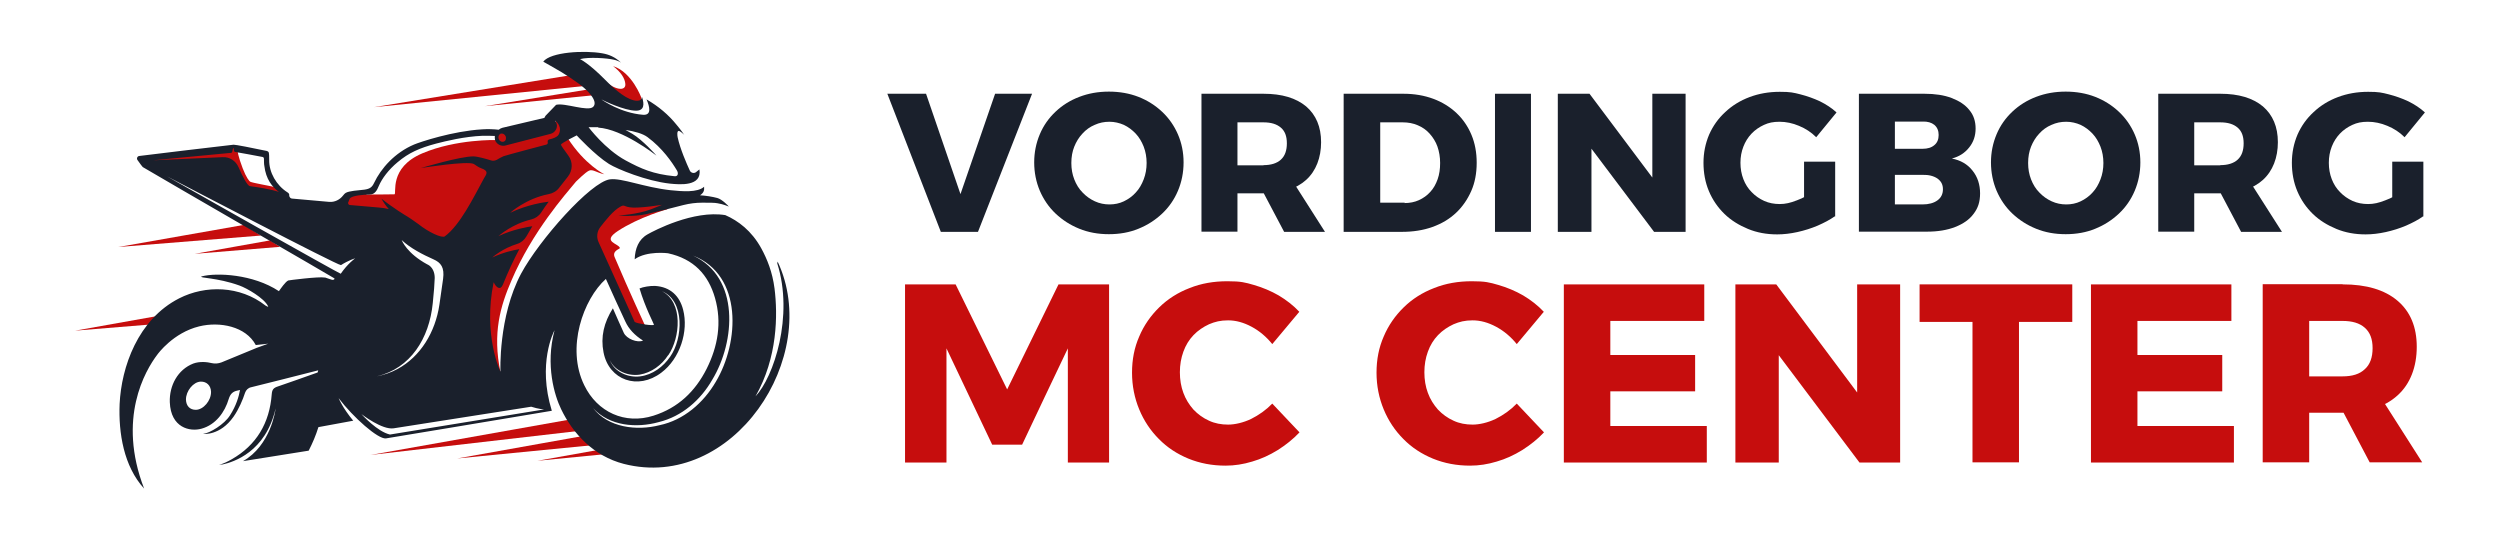
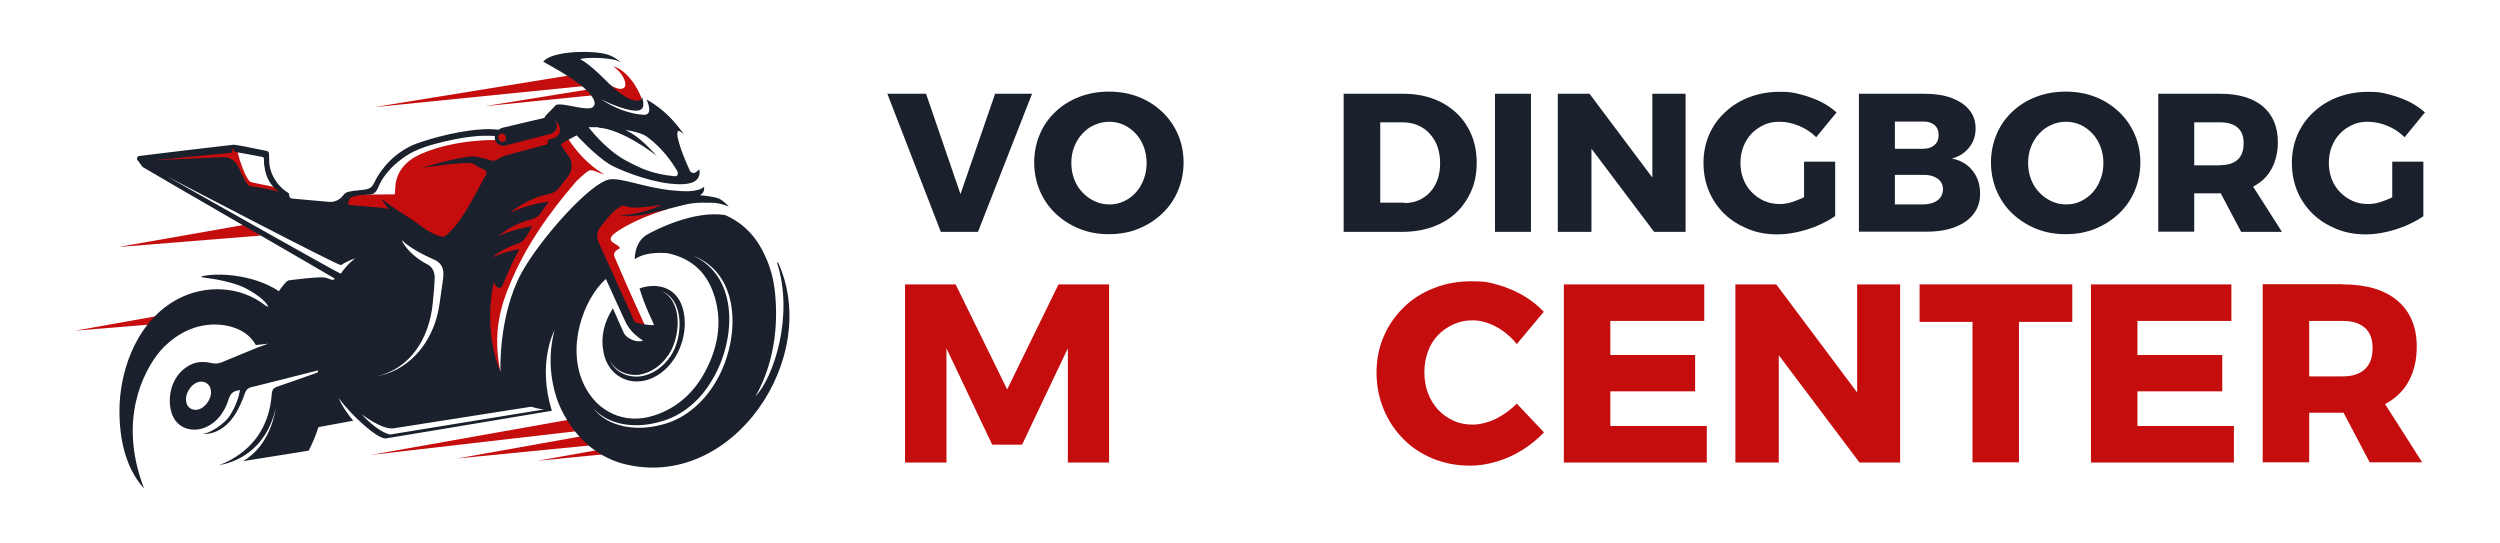
<svg xmlns="http://www.w3.org/2000/svg" id="OBJECTS" width="1285.3" height="279.1" viewBox="0 0 1285.3 279.1">
  <path d="M343,107.6s-14.3,3.9-25.4,11.2c-8.5,5.6.5,6.3,1.1,8.7.1.5-4.1,1.4-2.7,4.7,7.2,17,16,36,16,36,0,0-4-.5-6.5-1.9-2.6-1.4-20.6-42.9-21.2-46.9-.5-4,16.2-17.7,16.2-17.7l23.8,1-1.3,4.9Z" style="fill:#c60d0d;" />
  <path d="M285.2,74.1c-5.4,4-12.9,9.4-21.9,18.7-9,9.4-33.3,32.3-33.3,32.3,0,0-18.1-10.4-25.9-13.7-7.8-3.3-28.1-3.8-28.1-3.8,0,0,1.5-5.8,3.1-7.2,1.3-1.2,5.9-1.3,8.9-1.5l.4,1.1s13.1,0,14.4-.1c1.3-.2-3.1-13.7,14.4-21.1,17.5-7.4,37.9-6.8,37.9-6.8l-.4-3.3c4.7,0,1.5-.3,5.4-1.2,4.6-1,15,1.3,21.7-2,6.7-3.3,2.9-5,2.9-5,0,0,4.7-.6,6.5,3,1.8,3.6-.6,6.5-6.1,10.6Z" style="fill:#c60d0d;" />
  <path d="M291.8,70.8l-2.5,1.7c-.3-.4-.5-.7-.5-.7l-.2,1.2h0l-.3,1.8-30,31.2-17.7,24.5,3,52.2,13.7,8.7c-4.2-20.3,0-34.1,5.7-47.3,10.7-25.1,27.9-44.4,33.1-50.7h0s4.9-4.9,6.8-5.7c1.9-.8,3.9,1.1,7.8,1.9,0,0-10.1-4.9-18.9-18.7Z" style="fill:#c60d0d;" />
  <path d="M146,100.6l-18.6-1.8s-7-13.2-12-15.4c-5.1-2.3-38.3,0-38.3,0l-1.9-1.8,9.1-1.6,35.2-4.6,3.7,1-1.1,1s.3,3,2.7,9.2c1.8,4.7,3.4,6.6,3.8,6.8,1.3.7,10.2,2.1,13,2.9,1.9,2,4.5,4.4,4.5,4.4Z" style="fill:#c60d0d;" />
  <polyline points="296.3 215.1 190.5 233.9 304.9 220.7" style="fill:#c60d0d;" />
  <polyline points="125.5 115.6 60.8 127 134.1 121.1" style="fill:#c60d0d;" />
  <polyline points="103.2 158.5 38.6 170 111.8 164" style="fill:#c60d0d;" />
  <polyline points="295 38.4 192.2 55.1 303.6 43.9" style="fill:#c60d0d;" />
  <polyline points="306 45.4 249.2 54.6 310.7 48.4" style="fill:#c60d0d;" />
-   <polyline points="138.8 123.6 100.1 130.5 144 126.9" style="fill:#c60d0d;" />
  <polyline points="308.4 222.6 235.1 235.7 315.7 227.8" style="fill:#c60d0d;" />
  <polyline points="349.6 223.8 276.3 236.9 356.9 229" style="fill:#c60d0d;" />
  <path d="M329.8,50.4s-4.8-13.3-14.6-16.4c4,3,6.1,6.3,6.3,9.2.3,3.9-5.6,3.3-11.9-2.7,0,0,5.5,12.1,13.1,13.2,7.6,1.1,7.3-2.3,7-3.3Z" style="fill:#c60d0d;" />
  <path d="M399.6,135.4c8.6,27-1.8,58.5-11.2,68.4,11.4-20,11.5-42,9.8-55.5-1.1-8.5-3.8-15.1-6.8-20.6-5-9.1-11.9-14.2-18.5-17.1-16.3-2.7-36.7,8-40,9.9-4.6,2.6-6.4,7.3-6.6,12.8,6.3-4.5,17.1-3.1,17.1-3.1,13.3,2.9,20.8,11.1,24.2,23,3.6,12.6,1.5,24.8-4.3,36.4-5.9,11.7-14.7,20.1-27.3,24.1-14.7,4.7-28.9-1.8-35.6-15.6-9.5-19.3-.5-44.3,11.1-54.7,3.3,7.4,6.6,14.6,10,21.9q2.6,5.7,9.1,9.8c-2.9,1.3-8.5-.9-9.9-4-1.9-4.1-3.6-8.1-5.6-12.6-4.6,7.3-6.4,14.7-4.8,22.7,2.8,14.3,17.7,19.5,29.7,10.4,9.6-7.2,14.1-21.3,11.2-32.4-1.8-7-6.5-11.7-14.4-12.2h0c-2.6-.1-6.2.5-8,1.3,2.9,9.8,7.4,18.2,7.4,18.6.2.8-8.8-.5-9.9-1.4l-18.6-41.1c-1.1-2.5-.8-5.4.9-7.6,2.6-3.3,6.6-8.6,10.6-10.7,2.4-1.3,1.4,1,8.7.6,4.4-.2,8.3-.8,12.5-1.4-1.6.7-3.6,1.5-5.7,2.3-7.1,2.7-16.8,3.2-16.8,3.2,0,0,7.5.8,14.4-.7,4.2-.9,13.5-3.2,19.1-4.7,3.2-.8,6.4-1.2,9.7-1.2,3.3,0,6.5,0,7.8.3,3.1.5,5.5,1.6,5.8,1.7-.3-.4-3.4-3.7-5.9-4.4-2.6-.7-5.9-1.2-8.9-1.4,1.8-1.2,2.3-2.4,2.1-4.4-3.3,3.1-11.4,2.4-17.2,1.8-13.7-1.5-25.2-6.4-31.2-5.6-9.9,1.3-36.4,31.2-45.7,48.5-11.8,22.2-10.6,50.4-10.6,50.4,0,0-9.1-18.7-3.5-46,1.4,3,3.6,4.3,4.8,1.1,2.6-6.4,5.4-12.5,8.4-18.1-3.1.5-8.5,1.7-13.9,4.3.3-.3,5.3-4.7,12.8-7,2-.6,3.6-2,4.7-3.8,1-1.8,2.1-3.6,3.1-5.3-2.6.4-10,1.6-17.4,5.1.4-.4,7.1-6.3,16.9-8.6,2-.5,3.8-1.7,5-3.5,1.3-2,2.6-3.9,3.9-5.6-1.9.2-10.9,1.4-19.8,5.7,0,0,8-7.3,19.8-9.6,2.1-.4,4.1-1.5,5.4-3.3,1.7-2.2,3.2-4,4.4-5.6,2.6-3.2,2.7-7.7.3-10.9-1.9-2.6-3.8-5.2-3.8-5.6,0-.8,8.1-4.8,8.1-4.8,0,0,9.3,10.1,16.6,14.7,4.4,2.7,19.3,8.8,31.3,10.1,5,.5,16.6,1.6,15.2-7.3-.6.5-1.2,1-1.9,1.5-1.1.7-2.6.2-3.1-1-1.6-3.5-4.9-11-6.2-17-.2-1-.4-3.2.5-3.3.8,0,2.7,1.8,2.9,2.1-1.6-2.5-4-5.3-4-5.3-4.1-5.1-9.2-9.4-15.4-13,1.6,3.7,2.8,8.3-1.9,7.9-11.2-.9-20.4-7.2-21.3-7.9.8.5,11.7,5.8,17.8,5.8,4.3,0,4.3-3.3,3.1-7-.2,1.2-1,1.9-2.5,1.9-4.8,0-11.2-5.4-16.5-10.8-8.6-8.7-12.9-10.6-12.9-10.6,4.4-1.2,14.1-.5,17.4.3,1.4.3,2.6.8,3.7,1.5-3.1-2.9-6.2-4.2-9.7-4.8-9.1-1.6-26.5-.7-30.3,4.3,3.3,1.9,6.4,3.6,9.4,5.4,3.1,1.9,6.1,3.9,9.1,6.1,4,2.9,10,8.8,7.2,11.7-2.6,2.7-14.7-2.2-19.1-1l-5.4,5.6h0c-.3.4-.4.7-.6,1.1l-21.6,5.1c-.7.2-1.3.5-1.9,1-2.7-.3-5.6-.4-8.5-.2-15.2.9-31.9,6.5-35,7.8-9.9,4.2-17,12.2-20.6,19.8-1,2.1-2.1,3-4.9,3.4-3.3.4-7.9.6-9.7,1.7-.4.2-.8.7-1.3,1.3-1.7,2.2-4.3,3.5-7.1,3.3l-19.1-1.7c-.8,0-1.4-.7-1.5-1.5,0-.2,0-.4,0-.6-.2-.7-.7-1-.9-1.1-5.7-3.6-9.5-10.2-9.4-16.7,0-1.2,0-3.5-.3-4-.4-.6-1.4-.7-3-1-4.6-1-14.3-2.9-15-2.8-13.1,1.5-37.3,4.4-48.5,5.8-1,.1-1.5,1.3-.9,2.1,1.3,1.8,2.5,3.5,2.7,3.6,12.1,7.2,98.3,56.9,98.5,57.2.3.3-.2.8-.8.8s-1.7-.5-3.9-1.2c0,0-.1,0-.2,0-3-.6-18.6,1.4-18.8,1.5-1.5.7-3.8,4.1-4.8,5.5-13.3-8.8-32.1-9.6-39.7-7.6-2,.9,7.8.5,19.4,4.7,3.9,1.4,12.7,6.5,14.7,10.6.5.8-1.1-.2-1.3-.3-13.1-10.3-30.9-10.6-44.4-3.7-21.2,10.8-29.7,35.3-30.6,54.3-.6,14.9,2.1,32,12.6,43.5-13.9-36,.5-60.6,6.8-68.9.3-.4,8.1-11.2,21.5-14.5,10.6-2.6,24,0,29.1,9.6l6.4-.7-5.8,2.1-18.2,7.5c-1.6.6-3.3.8-5,.4-2.4-.6-6.2-1-9.5.2-8,3.1-12.4,11.3-12.1,19.9.5,13.1,10.3,15.3,16.3,13.6,7.3-2,12-8.5,14-15.3.8-2.5,2-3.8,4.5-4.3.4-.1.9-.2,1.3-.3-.6,3.3-1.9,8-5.2,13.1-2.8,4.5-10.3,9.1-13.8,9.5,0,0,8.7,1.1,15.7-8.9,2.7-3.9,4.7-8.6,5.9-12.3.5-1.4,1.6-2.5,3.1-2.8,6.3-1.5,23.4-5.9,34.5-8.7-.1.5-.2.6-.3,1.1-7,2.5-16.6,5.9-20.2,7.1-2.5.8-3.2,1.6-3.4,4.1-1.1,14.7-7.8,26.2-20.7,33.5-2.1,1.2-4.2,2.2-6.4,2.8.5,0,1-.2,1.5-.2,0,0,.2,0,.3,0,5.6-1.2,22.2-6.4,27.3-28.8-.1,1.1-2.6,19.1-16.8,27.1,12.6-2,23.6-3.8,33.8-5.4,2-3.9,3.7-7.9,5-12.1l17.9-3.3c-5.4-6.5-7.4-11.3-7.5-11.6,7.5,9.9,20.3,21.2,24.3,20.7h0s61.7-10.2,85.3-14.2c-7.5-24.3,1-40.7,1.4-41.4-4.8,18,0,33.6,3.4,40.6,6,12.5,16.7,24.1,32.2,28.1,55.8,14.3,102.2-54.9,79.1-104ZM343.6,182.6c6.1-8.9,7.8-27.2-3.3-32.9,12,5,10.7,24.5,4.3,33.6-3.5,5.2-9.1,9.4-15.5,10.2-6.2.8-13.3-2.3-15.6-8.4,2.6,5.7,9.5,8.4,15.4,7.5,6-1,11.3-4.9,14.6-10ZM307.5,65.6c12.6.8,29.2,13.8,30,14.4-.4-.5-7.2-8.1-12.4-11.2-1.2-.7-2.4-1.4-3.5-2,4.6.7,8.9,1.9,11.3,3.7,7.7,5.7,12.6,12.9,15.1,17.1.9,1.5.6,3.2-1.2,3-11.1-1.1-17.1-3.8-25.1-8.1-10.7-5.8-19.1-17.1-19.1-17.1,0,0,2,0,5,0ZM100.7,210.7c-3.1,0-5-2-5.1-5.3,0-4.4,3.8-9.1,7.6-9.2,3-.1,5.2,2,5.3,5.2.1,4.5-3.9,9.3-7.9,9.3ZM257.4,68.8c1-.4,2.1.2,2.6,1.3.4,1.1,0,2.4-1,2.7-1,.4-2.1-.2-2.6-1.3-.4-1.1,0-2.4,1-2.7ZM179.1,103.9c.3-.9.7-1.9,1.1-2.2,1.7-1.2,6.4-1.6,9.9-1.7,2.6,0,3.7-2.1,4.7-4.5,1.6-3.7,4.9-8.2,9.6-12.1,5.8-4.9,11.3-7.3,19.9-9.6,5.1-1.3,14.3-3.6,23.9-4,2.3,0,4.4,0,6.2.1-.1.7,0,1.3.1,2,0,0,0,0,0,.1.8,2.2,3.2,3.4,5.4,2.8l23.2-6c2.2-.6,3.7-2.9,3.1-5.1,0,0,0,0,0,0-.2-.6-.5-1.2-.9-1.7h0s3.6,2.3,2.3,6.3c-.5,1.6-1.6,2.3-3.8,3l-1.5.4c-.6.2-.9.8-.7,1.4,0,0,0,0,0,0,.1.5-.1,1.1-.6,1.2-4.2,1.1-20.4,5.4-22.1,6-1,.4-2.4,1.2-3.4,1.8-.9.5-2,.7-2.9.4-3.3-1-7.2-2.1-9.3-2.1-6.8,0-25.8,5.7-27,6,1.3-.2,24-3.8,27.3-2.1,1,.6,2.3,1.7,3.8,2.2,4.4,1.5,2.4,3.4,1.4,5.2-5.6,10.3-12.3,24-20.1,29.8-1.5,1.1-8.5-2.2-13.6-6.3l-3.7-2.6c-.7-.5-1.3-.9-2-1.3-.4-.2-7.5-4.5-13.3-9.2.9,1.7,2.2,3.6,3.8,5.4-1.6-.4-3.3-.7-5-.8l-15-1.3c-.7,0-1.1-.8-.9-1.4ZM219.8,136c-10.7-5.8-13.1-12.2-13.3-12.6,4.4,4.2,11.1,7.6,16.3,9.9,3.9,1.7,5.8,4.2,5,10.1-.7,4.7-1.2,8.3-1.9,13.3-2.1,14.1-9.7,26.6-21.5,33-3.3,1.8-6.8,3-10.7,3.8,17.3-4.1,27-19.4,28.8-37.7.6-6.1.9-9.5,1-12.9,0-2.9-1.1-5.6-3.6-6.9ZM118.5,78.7c.6,0,.9-.5,1-1.1,0-1.1.7-1.6.7-1.6,0,0-.1,2,.6,2.1,2,.3,11.6,2.1,14.2,2.6.4,0,.6.4.7.8,0,1,0,3,.2,3.8.8,6.8,4,10.8,7.5,13.4,0,0-3.7-1.5-14.9-3-1.4-.2-3.9-5.2-5.9-9.8-1.4-3.2-4.6-5.3-8.1-5.1l-35.7,1.6,39.8-3.8ZM175.1,140.7c-1-.2-82.9-46.4-89.2-50,6.4,3.3,87.5,45.7,89.4,45.6,3.9-2.5,7.3-3.5,7.3-3.5,0,0-3.8,2.7-7.4,7.9ZM200.5,223.4c-6.4-1.4-14.2-10-14.7-10.5.6.4,10.7,8.2,16.6,7.3l70.7-11.1c3.7,1.2,6.6,1.4,6.6,1.4l-79.2,12.9ZM368,196.3c-6.3,10.8-16.5,19.7-28.9,22.3-11.7,3-26.4,1.3-34.2-8.8,8.4,9.3,22.4,10.4,33.8,7.2,11.9-2.9,21.5-11.3,27.5-21.8,11.9-19.6,14.3-52.6-9.9-63.8,25.8,10.1,23.8,44.7,11.7,64.9Z" style="fill:#1a202c;" />
  <path d="M456.2,48.2h19.9l17.7,51.6,17.8-51.6h19l-27.8,71h-19.1l-27.5-71Z" style="fill:#1a202c;" />
  <path d="M570.1,47.1c5.5,0,10.6.9,15.2,2.7,4.6,1.8,8.7,4.4,12.2,7.7,3.5,3.3,6.2,7.2,8.1,11.6,1.9,4.4,2.9,9.2,2.9,14.4s-1,10.1-2.9,14.6c-1.9,4.5-4.6,8.4-8.1,11.7-3.5,3.3-7.5,5.9-12.2,7.8-4.6,1.9-9.7,2.8-15.2,2.8s-10.5-.9-15.2-2.8c-4.7-1.9-8.7-4.5-12.2-7.8-3.5-3.3-6.2-7.3-8.1-11.7-1.9-4.5-2.9-9.4-2.9-14.6s1-10,2.9-14.5c1.9-4.5,4.6-8.3,8.1-11.6,3.5-3.3,7.5-5.8,12.2-7.6,4.7-1.8,9.7-2.7,15.2-2.7ZM570.3,62.6c-2.6,0-5.1.5-7.5,1.6-2.4,1-4.5,2.5-6.3,4.5-1.8,1.9-3.2,4.2-4.2,6.7s-1.5,5.3-1.5,8.4.5,5.8,1.5,8.4c1,2.6,2.4,4.9,4.3,6.8,1.8,1.9,3.9,3.4,6.3,4.5,2.4,1.1,4.9,1.6,7.5,1.6s5.1-.5,7.4-1.6c2.3-1.1,4.4-2.6,6.1-4.5,1.8-1.9,3.1-4.2,4.1-6.8,1-2.6,1.5-5.4,1.5-8.4s-.5-5.8-1.5-8.4c-1-2.5-2.3-4.8-4.1-6.7-1.8-1.9-3.8-3.4-6.1-4.5-2.3-1-4.8-1.6-7.4-1.6Z" style="fill:#1a202c;" />
-   <path d="M649.6,48.2c9.5,0,16.7,2.2,21.9,6.5,5.1,4.4,7.7,10.5,7.7,18.4s-2.6,14.8-7.7,19.4c-5.1,4.6-12.4,6.9-21.9,6.9h-13.4v19.7h-18.5V48.2h31.9ZM649.6,84.9c3.8,0,6.8-.9,8.9-2.8,2.1-1.9,3.1-4.7,3.1-8.4s-1-6.3-3.1-8.1c-2.1-1.8-5-2.7-8.9-2.7h-13.4v22.1h13.4ZM646.3,92.7h18l16.9,26.5h-21l-14-26.5Z" style="fill:#1a202c;" />
  <path d="M721.6,48.2c5.6,0,10.7.9,15.3,2.6,4.6,1.7,8.6,4.2,11.9,7.3,3.3,3.1,5.9,6.9,7.7,11.2,1.8,4.3,2.7,9.1,2.7,14.4s-.9,10.2-2.8,14.5c-1.9,4.3-4.5,8.1-7.8,11.2-3.4,3.2-7.4,5.6-12.2,7.3-4.7,1.7-10,2.5-15.7,2.5h-29.9V48.2h30.6ZM722.1,104.4c2.7,0,5.2-.5,7.4-1.5,2.2-1,4.2-2.4,5.8-4.2,1.7-1.8,2.9-4,3.8-6.5.9-2.5,1.3-5.3,1.3-8.4s-.5-5.9-1.4-8.5c-.9-2.5-2.3-4.7-4-6.6-1.7-1.9-3.7-3.3-6.1-4.3-2.3-1-4.9-1.5-7.7-1.5h-11.6v41.3h12.6Z" style="fill:#1a202c;" />
  <path d="M768.6,48.2h18.5v71h-18.5V48.2Z" style="fill:#1a202c;" />
  <path d="M800.9,48.2h16.3l37.2,49.6-4.9,1.6v-51.2h17.1v71h-16.2l-37.2-49.4,5-1.6v51h-17.3V48.2Z" style="fill:#1a202c;" />
  <path d="M933.7,70.5c-2.5-2.5-5.4-4.4-8.8-5.8-3.3-1.4-6.7-2.1-10-2.1s-5.6.5-8,1.6c-2.4,1.1-4.6,2.6-6.4,4.5-1.8,1.9-3.2,4.1-4.2,6.7-1,2.6-1.5,5.3-1.5,8.3s.5,5.8,1.5,8.4c1,2.6,2.4,4.8,4.3,6.7,1.8,1.9,4,3.4,6.4,4.5,2.5,1.1,5.1,1.6,8,1.6s5.5-.6,8.8-1.9c3.3-1.2,6.3-2.9,9-4.9l10.5,13.1c-2.5,1.8-5.4,3.3-8.8,4.8-3.3,1.4-6.8,2.5-10.4,3.3-3.6.8-7.1,1.2-10.4,1.2-5.4,0-10.4-.9-15-2.8-4.6-1.9-8.7-4.4-12.1-7.7-3.4-3.3-6.1-7.2-8-11.7-1.9-4.5-2.8-9.4-2.8-14.6s1-10,2.9-14.5c2-4.5,4.7-8.3,8.3-11.6,3.5-3.3,7.7-5.9,12.5-7.7,4.8-1.8,9.9-2.7,15.5-2.7s7,.4,10.6,1.3c3.5.9,6.9,2.1,10.1,3.6,3.2,1.6,6,3.4,8.5,5.7l-10.5,12.8ZM927.5,83.1h16v28.2h-16v-28.2Z" style="fill:#1a202c;" />
  <path d="M989.4,48.2c5.4,0,10.1.7,14,2.2,3.9,1.5,7,3.5,9.1,6.2,2.2,2.6,3.2,5.8,3.2,9.5s-1.1,7-3.3,9.7c-2.2,2.8-5.1,4.7-8.9,5.7,4.5.9,8,2.9,10.6,6.2,2.6,3.2,3.9,7.2,3.9,11.7s-1.1,7.6-3.3,10.5c-2.2,3-5.4,5.2-9.5,6.8-4.1,1.6-8.9,2.4-14.5,2.4h-35V48.2h33.7ZM988.4,76.5c2.6,0,4.6-.6,6.1-1.9,1.5-1.2,2.2-3,2.2-5.2s-.7-3.9-2.2-5.2c-1.5-1.2-3.5-1.8-6.1-1.7h-14.2v14h14.2ZM988.4,105.1c3.2,0,5.8-.7,7.7-2.1,1.9-1.4,2.8-3.3,2.8-5.7s-.9-4.1-2.8-5.5c-1.9-1.3-4.5-2-7.7-1.9h-14.2v15.2h14.2Z" style="fill:#1a202c;" />
  <path d="M1062,47.1c5.5,0,10.6.9,15.2,2.7,4.6,1.8,8.7,4.4,12.2,7.7,3.5,3.3,6.2,7.2,8.1,11.6,1.9,4.4,2.9,9.2,2.9,14.4s-1,10.1-2.9,14.6c-1.9,4.5-4.6,8.4-8.1,11.7-3.5,3.3-7.5,5.9-12.2,7.8-4.6,1.9-9.7,2.8-15.2,2.8s-10.5-.9-15.2-2.8c-4.7-1.9-8.7-4.5-12.2-7.8-3.5-3.3-6.2-7.3-8.1-11.7-1.9-4.5-2.9-9.4-2.9-14.6s1-10,2.9-14.5c1.9-4.5,4.6-8.3,8.1-11.6,3.5-3.3,7.5-5.8,12.2-7.6,4.7-1.8,9.7-2.7,15.2-2.7ZM1062.2,62.6c-2.6,0-5.1.5-7.5,1.6-2.4,1-4.5,2.5-6.3,4.5-1.8,1.9-3.2,4.2-4.2,6.7-1,2.5-1.5,5.3-1.5,8.4s.5,5.8,1.5,8.4,2.4,4.9,4.3,6.8c1.8,1.9,3.9,3.4,6.3,4.5,2.4,1.1,4.9,1.6,7.5,1.6s5.1-.5,7.4-1.6c2.3-1.1,4.4-2.6,6.1-4.5,1.8-1.9,3.1-4.2,4.1-6.8,1-2.6,1.5-5.4,1.5-8.4s-.5-5.8-1.5-8.4c-1-2.5-2.3-4.8-4.1-6.7-1.8-1.9-3.8-3.4-6.1-4.5-2.3-1-4.8-1.6-7.4-1.6Z" style="fill:#1a202c;" />
  <path d="M1141.5,48.2c9.5,0,16.7,2.2,21.9,6.5,5.1,4.4,7.7,10.5,7.7,18.4s-2.6,14.8-7.7,19.4c-5.1,4.6-12.4,6.9-21.9,6.9h-13.4v19.7h-18.5V48.2h31.9ZM1141.5,84.9c3.8,0,6.8-.9,8.9-2.8,2.1-1.9,3.1-4.7,3.1-8.4s-1-6.3-3.1-8.1c-2.1-1.8-5-2.7-8.9-2.7h-13.4v22.1h13.4ZM1138.3,92.7h18l16.9,26.5h-21l-14-26.5Z" style="fill:#1a202c;" />
  <path d="M1236.2,70.5c-2.5-2.5-5.4-4.4-8.8-5.8-3.3-1.4-6.7-2.1-10-2.1s-5.6.5-8,1.6c-2.4,1.1-4.6,2.6-6.4,4.5-1.8,1.9-3.2,4.1-4.2,6.7-1,2.6-1.5,5.3-1.5,8.3s.5,5.8,1.5,8.4c1,2.6,2.4,4.8,4.3,6.7,1.8,1.9,4,3.4,6.4,4.5,2.5,1.1,5.1,1.6,8,1.6s5.5-.6,8.8-1.9c3.3-1.2,6.3-2.9,9-4.9l10.5,13.1c-2.5,1.8-5.4,3.3-8.8,4.8-3.3,1.4-6.8,2.5-10.4,3.3-3.6.8-7.1,1.2-10.4,1.2-5.4,0-10.4-.9-15-2.8-4.6-1.9-8.7-4.4-12.1-7.7-3.4-3.3-6.1-7.2-8-11.7-1.9-4.5-2.8-9.4-2.8-14.6s1-10,2.9-14.5c2-4.5,4.7-8.3,8.3-11.6,3.5-3.3,7.7-5.9,12.5-7.7,4.8-1.8,9.9-2.7,15.5-2.7s7,.4,10.6,1.3c3.5.9,6.9,2.1,10.1,3.6,3.2,1.6,6,3.4,8.5,5.7l-10.5,12.8ZM1229.9,83.1h16v28.2h-16v-28.2Z" style="fill:#1a202c;" />
  <path d="M465.3,146.2h26l26.5,54,26.4-54h26v91.6h-21.2v-58.7c-.1,0-23.5,49.5-23.5,49.5h-15.4l-23.5-49.5v58.7h-21.3v-91.6Z" style="fill:#c60d0d;" />
-   <path d="M654.1,176.9c-3-3.7-6.5-6.7-10.6-8.9-4.1-2.2-8.1-3.3-12.1-3.3s-6.7.7-9.8,2c-3,1.4-5.7,3.2-8,5.6-2.3,2.4-4,5.2-5.2,8.5-1.2,3.3-1.8,6.8-1.8,10.6s.6,7.4,1.8,10.6c1.2,3.3,3,6.1,5.2,8.6,2.3,2.4,4.9,4.3,8,5.7,3,1.4,6.3,2,9.8,2s7.8-1,11.8-2.9c4-2,7.7-4.6,10.9-7.9l14,14.8c-3.3,3.5-7.1,6.5-11.2,9.1-4.2,2.6-8.6,4.6-13.1,5.9-4.6,1.4-9.1,2.1-13.7,2.1-6.9,0-13.2-1.2-19.1-3.6-5.8-2.4-10.9-5.7-15.2-10.1-4.3-4.3-7.7-9.4-10.1-15.2-2.4-5.8-3.7-12.1-3.7-18.9s1.2-12.9,3.7-18.6c2.4-5.7,5.9-10.7,10.3-15,4.4-4.3,9.6-7.6,15.6-9.9,6-2.4,12.4-3.5,19.4-3.5s9.1.6,13.6,1.9c4.5,1.3,8.8,3.1,12.8,5.4,4,2.4,7.5,5.1,10.6,8.4l-13.8,16.5Z" style="fill:#c60d0d;" />
  <path d="M779.8,176.9c-3-3.7-6.5-6.7-10.6-8.9-4.1-2.2-8.1-3.3-12.1-3.3s-6.7.7-9.8,2c-3,1.4-5.7,3.2-8,5.6-2.3,2.4-4,5.2-5.2,8.5-1.2,3.3-1.8,6.8-1.8,10.6s.6,7.4,1.8,10.6c1.2,3.3,3,6.1,5.2,8.6,2.3,2.4,4.9,4.3,8,5.7,3,1.4,6.3,2,9.8,2s7.8-1,11.8-2.9c4-2,7.7-4.6,10.9-7.9l14,14.8c-3.3,3.5-7.1,6.5-11.2,9.1-4.2,2.6-8.6,4.6-13.1,5.9-4.6,1.4-9.1,2.1-13.7,2.1-6.9,0-13.2-1.2-19.1-3.6-5.8-2.4-10.9-5.7-15.2-10.1-4.3-4.3-7.7-9.4-10.1-15.2-2.4-5.8-3.7-12.1-3.7-18.9s1.2-12.9,3.7-18.6c2.4-5.7,5.9-10.7,10.3-15,4.4-4.3,9.6-7.6,15.6-9.9,6-2.4,12.4-3.5,19.4-3.5s9.1.6,13.6,1.9c4.5,1.3,8.8,3.1,12.8,5.4,4,2.4,7.5,5.1,10.6,8.4l-13.8,16.5Z" style="fill:#c60d0d;" />
  <path d="M804,146.2h72.2v18.8h-48.3v17.5h43.6v18.7h-43.6v17.8h49.6v18.8h-73.5v-91.6Z" style="fill:#c60d0d;" />
  <path d="M892.2,146.2h21l47.9,64-6.3,2.1v-66.1h22.1v91.6h-20.9l-47.9-63.7,6.4-2.1v65.8h-22.3v-91.6Z" style="fill:#c60d0d;" />
  <path d="M986.9,146.2h78.5v19.3h-27.4v72.2h-23.9v-72.2h-27.2v-19.3Z" style="fill:#c60d0d;" />
  <path d="M1075,146.2h72.2v18.8h-48.3v17.5h43.6v18.7h-43.6v17.8h49.6v18.8h-73.5v-91.6Z" style="fill:#c60d0d;" />
  <path d="M1204.4,146.2c12.2,0,21.6,2.8,28.2,8.4,6.6,5.6,9.9,13.5,9.9,23.7s-3.3,19.1-9.9,25c-6.6,6-16,8.9-28.2,8.9h-17.2v25.5h-23.9v-91.6h41.1ZM1204.4,193.5c5,0,8.8-1.2,11.4-3.7,2.7-2.4,4-6.1,4-10.8s-1.3-8.1-4-10.5c-2.7-2.4-6.5-3.5-11.4-3.5h-17.2v28.5h17.2ZM1200.2,203.5h23.3l21.8,34.2h-27l-18-34.2Z" style="fill:#c60d0d;" />
</svg>